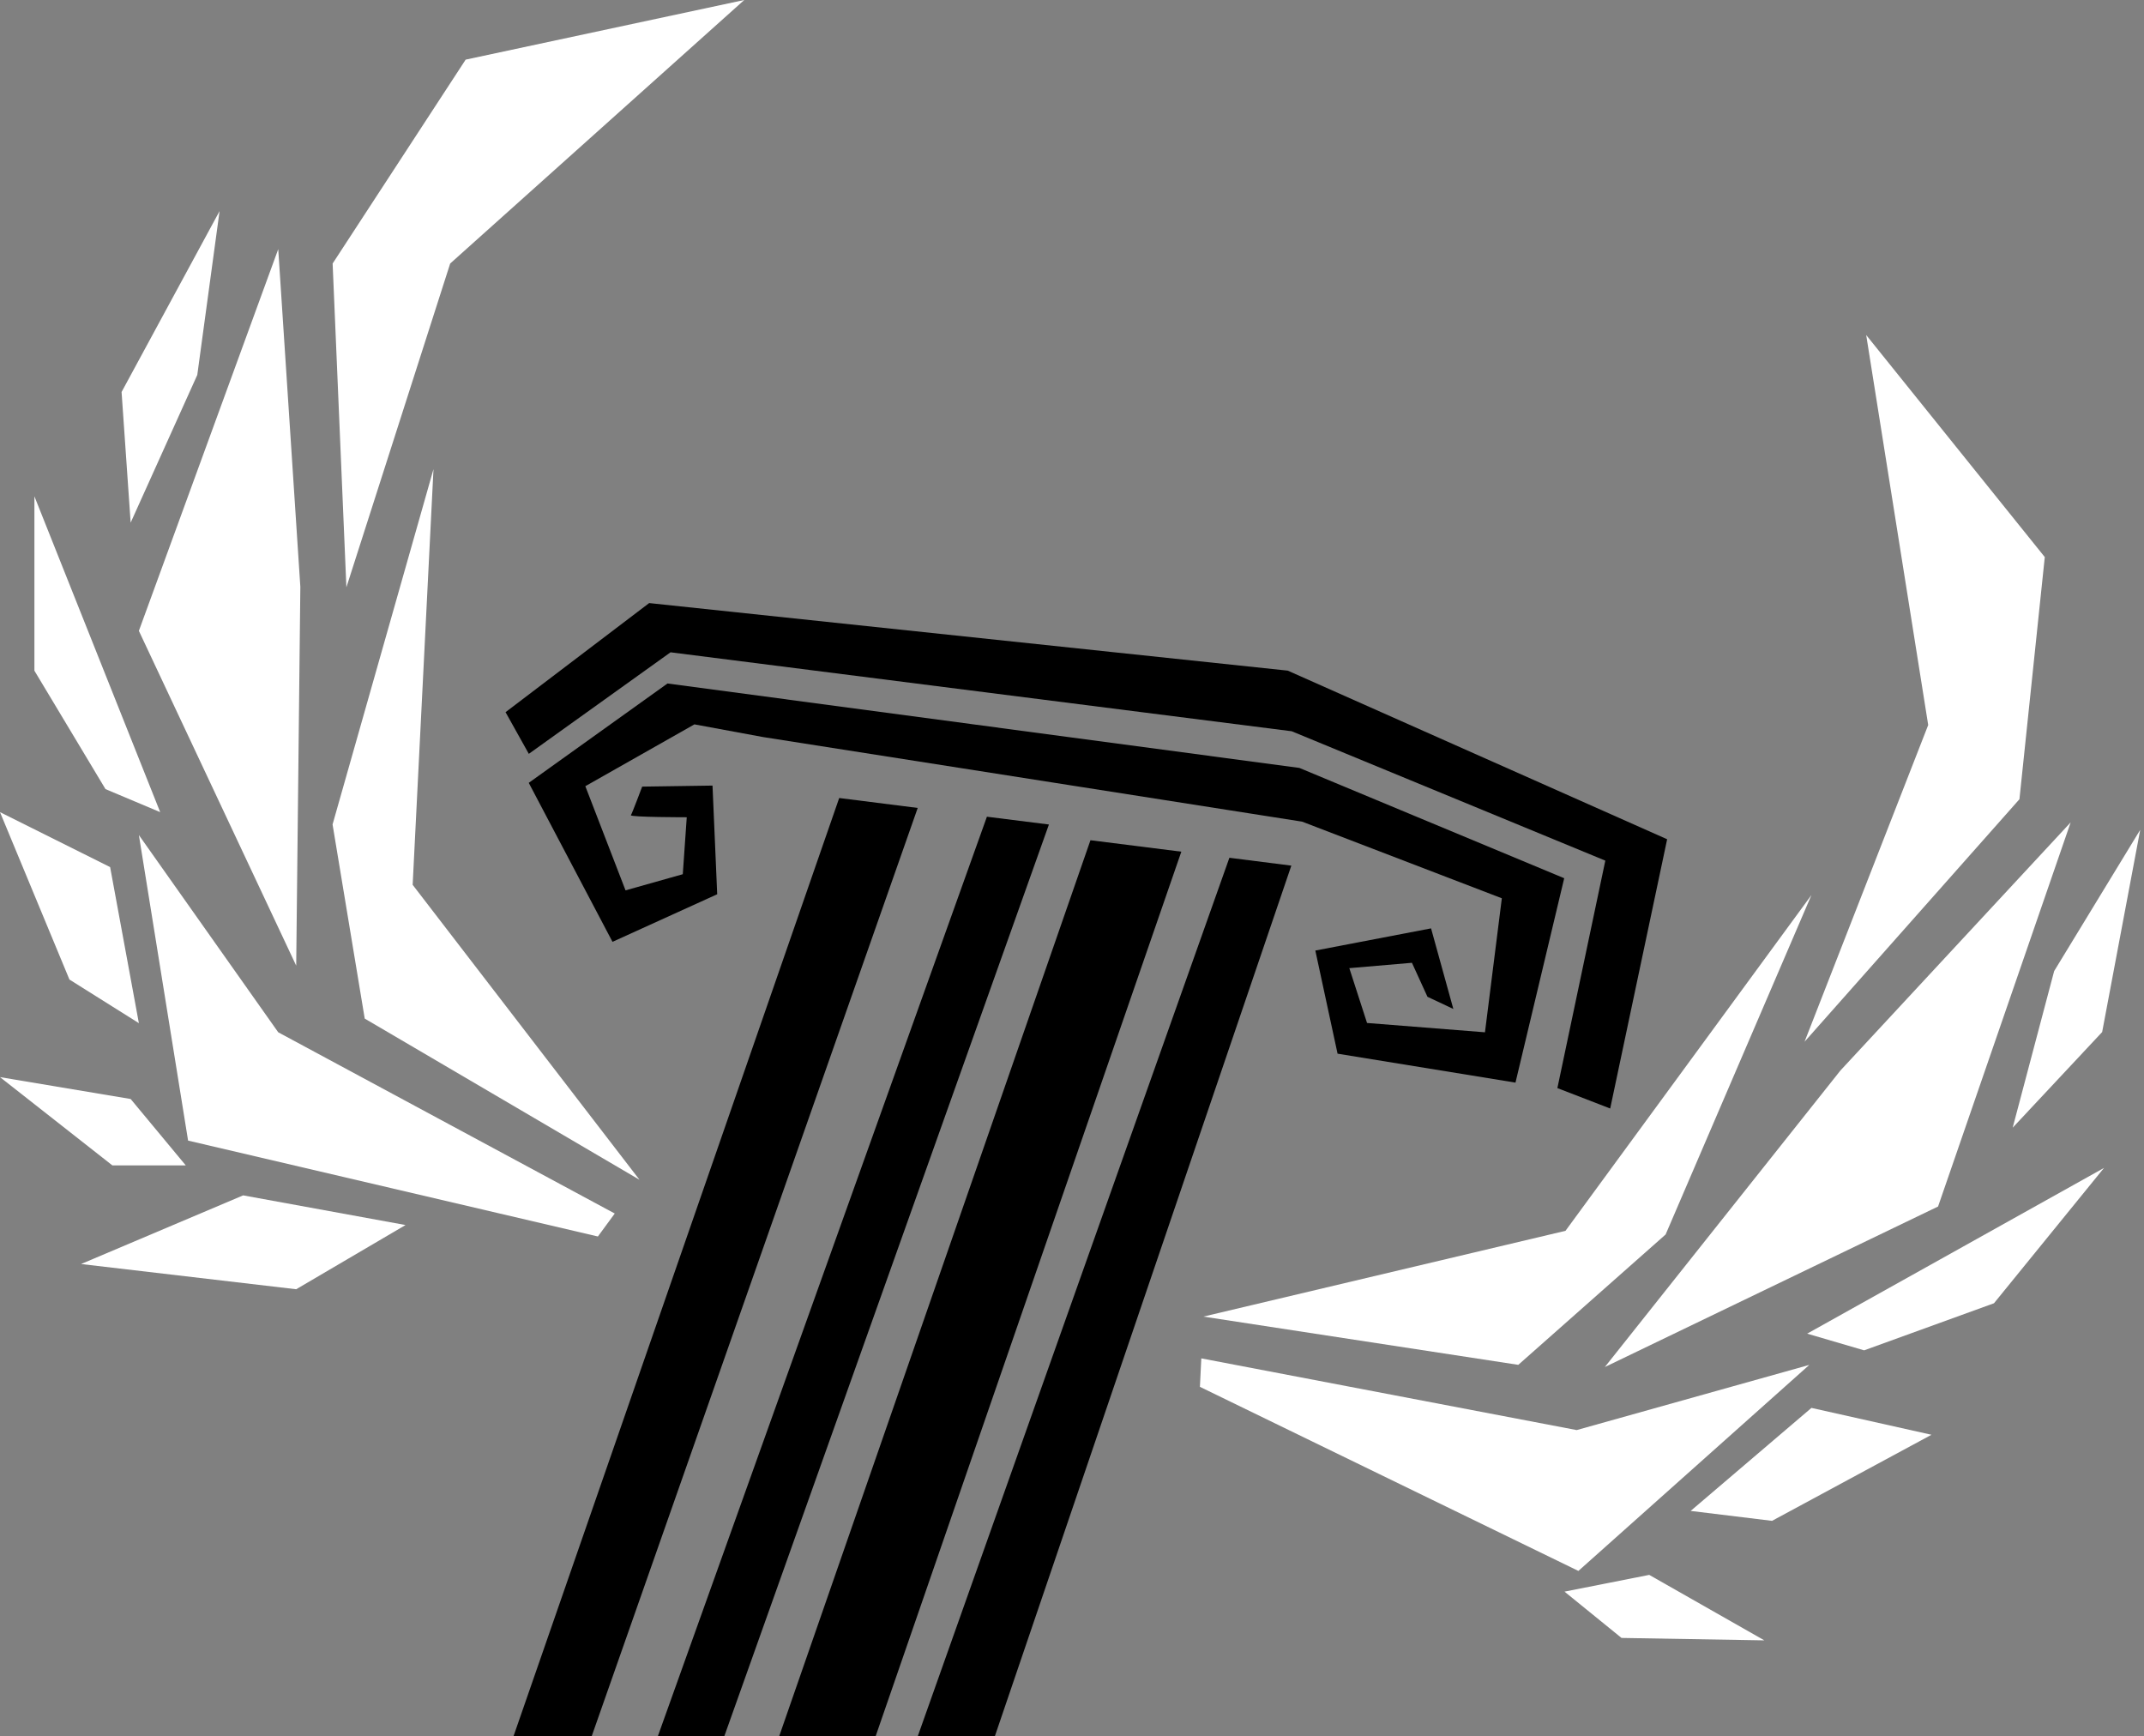
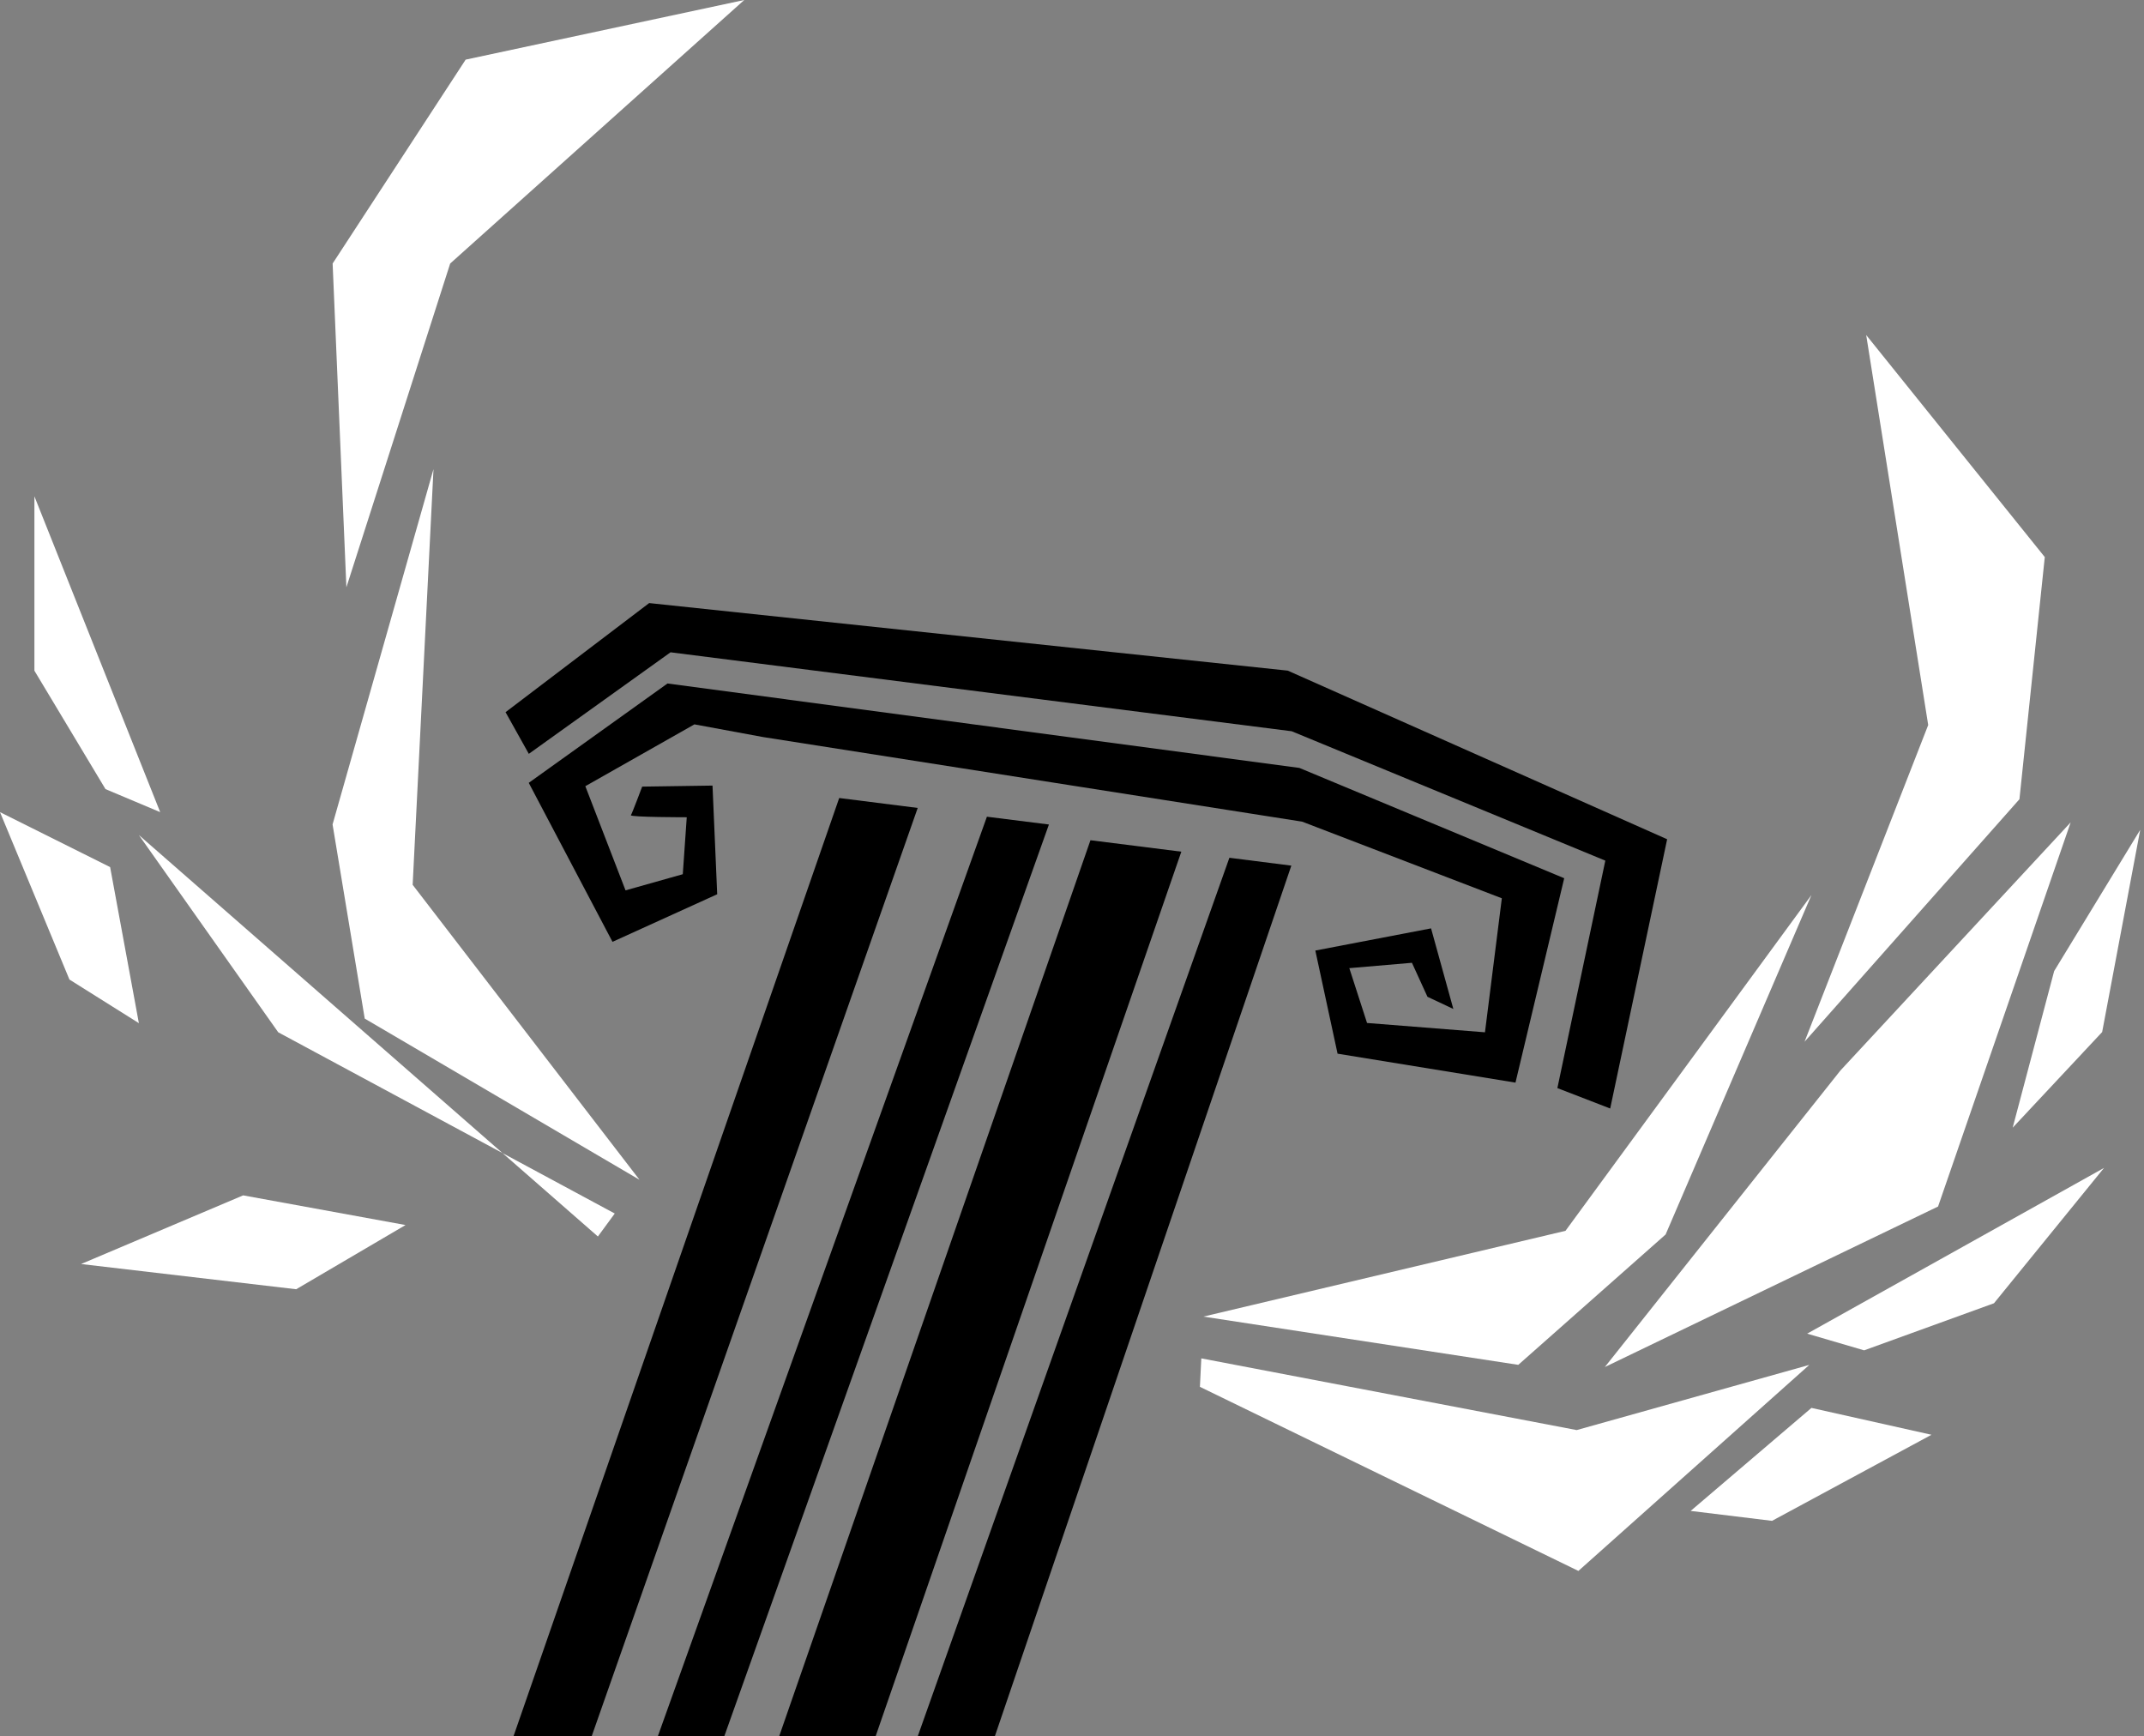
<svg xmlns="http://www.w3.org/2000/svg" width="352" height="285" viewBox="0 0 352 285" fill="none">
  <rect x="0" y="0" width="352" height="285" fill="#808080" stroke="none" />
  <path fill-rule="evenodd" clip-rule="evenodd" d="M104.99 193.67L67.75 145.25L71.17 77.01L54.6 135.34L59.88 167.21L104.99 193.67Z" fill="white" />
-   <path fill-rule="evenodd" clip-rule="evenodd" d="M100.93 199.21L45.68 169.46L22.8 137.08L30.88 187.24L98.16 202.98L100.93 199.21Z" fill="white" />
-   <path fill-rule="evenodd" clip-rule="evenodd" d="M48.63 158.52L22.8 103.56L45.68 40.9L49.31 96.33L48.63 158.52Z" fill="white" />
+   <path fill-rule="evenodd" clip-rule="evenodd" d="M100.93 199.21L45.68 169.46L22.8 137.08L98.16 202.98L100.93 199.21Z" fill="white" />
  <path fill-rule="evenodd" clip-rule="evenodd" d="M56.87 96.41L54.61 43.26L76.45 9.79L122.19 0L73.91 43.26L56.87 96.41Z" fill="white" />
  <path fill-rule="evenodd" clip-rule="evenodd" d="M26.3 133.32L5.65 81.48V110.1L17.32 129.54L26.3 133.32Z" fill="white" />
  <path fill-rule="evenodd" clip-rule="evenodd" d="M66.58 201.1L39.92 196.23L13.31 207.5L48.63 211.64L66.58 201.1Z" fill="white" />
-   <path fill-rule="evenodd" clip-rule="evenodd" d="M30.5 191.31L21.45 180.41L0 176.82L18.45 191.31H30.5Z" fill="white" />
  <path fill-rule="evenodd" clip-rule="evenodd" d="M22.8 167.96L18.08 142.34L0 133.32L11.4 160.8L22.8 167.96Z" fill="white" />
-   <path fill-rule="evenodd" clip-rule="evenodd" d="M21.45 85.8L19.96 64.35L36.05 34.65L32.39 61.55L21.45 85.8Z" fill="white" />
  <path fill-rule="evenodd" clip-rule="evenodd" d="M197.57 216.13L257.02 202.05L297.4 146.93L273.46 202.65L249.27 224.05L197.57 216.13Z" fill="white" />
  <path fill-rule="evenodd" clip-rule="evenodd" d="M197.23 222.99L258.86 234.76L297.05 224.06L259.14 257.88L197 227.66L197.23 222.99Z" fill="white" />
  <path fill-rule="evenodd" clip-rule="evenodd" d="M263.48 224.41L318.19 198.06L339.96 135L302.17 175.72L263.48 224.41Z" fill="white" />
  <path fill-rule="evenodd" clip-rule="evenodd" d="M296.27 171.01L331.55 131.2L335.71 91.45L306.39 55L316.57 119.02L296.27 171.01Z" fill="white" />
  <path fill-rule="evenodd" clip-rule="evenodd" d="M296.7 218.93L345.43 191.73L327.37 213.94L306.05 221.67L296.7 218.93Z" fill="white" />
-   <path fill-rule="evenodd" clip-rule="evenodd" d="M256.86 261.28L270.77 258.53L289.67 269.28L266.22 268.88L256.86 261.28Z" fill="white" />
  <path fill-rule="evenodd" clip-rule="evenodd" d="M277.57 248.03L297.4 231.12L317.11 235.53L290.93 249.66L277.57 248.03Z" fill="white" />
  <path fill-rule="evenodd" clip-rule="evenodd" d="M330.44 185.12L345.13 169.42L351.38 136.22L337.25 159.41L330.44 185.12Z" fill="white" />
  <path fill-rule="evenodd" clip-rule="evenodd" d="M125.26 120.99L213.78 134.88L246.57 147.46L243.8 169.46L224.44 167.93L221.53 158.93L231.81 158.05L234.36 163.63L238.61 165.63L234.95 152.4L215.95 156.04L219.6 172.97L248.81 177.72L256.81 144.17L213.33 126.06L109.59 112.2L86.81 128.51L100.56 154.61L117.75 146.8L116.98 128.96L105.43 129.13C105.43 129.13 103.8 133.48 103.58 133.82C103.36 134.16 112.75 134.16 112.75 134.16L112.1 143.51L102.7 146.16L96.1 129.06L114.01 118.91L125.26 120.99Z" fill="black" />
  <path fill-rule="evenodd" clip-rule="evenodd" d="M86.82 123.75L110.09 107.08L212.07 120.04L263.56 141.28L255.69 178.62L264.36 181.97L273.71 137.77L211.42 110.09L106.58 99L83 116.91L86.82 123.75Z" fill="black" />
  <path fill-rule="evenodd" clip-rule="evenodd" d="M118.921 285H108.01L162.03 134.07L172.21 135.35L118.921 285ZM143.767 285H127.933L179.03 137.93L193.95 139.81L143.767 285ZM84.314 285L137.78 131L150.67 132.63L97.149 285H84.314ZM163.34 285H150.683L201.84 140.81L212.01 142.1L163.34 285Z" fill="black" />
</svg>